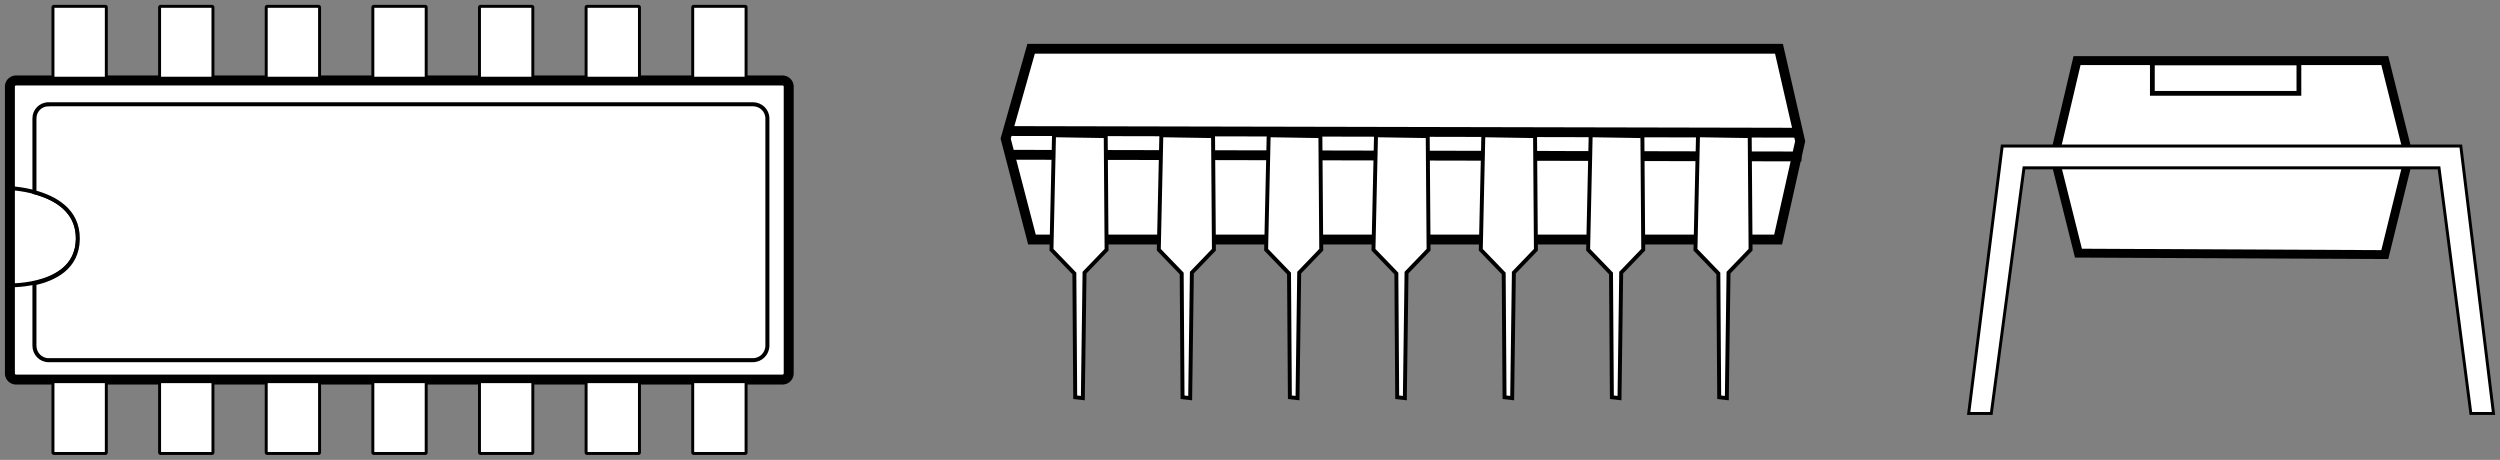
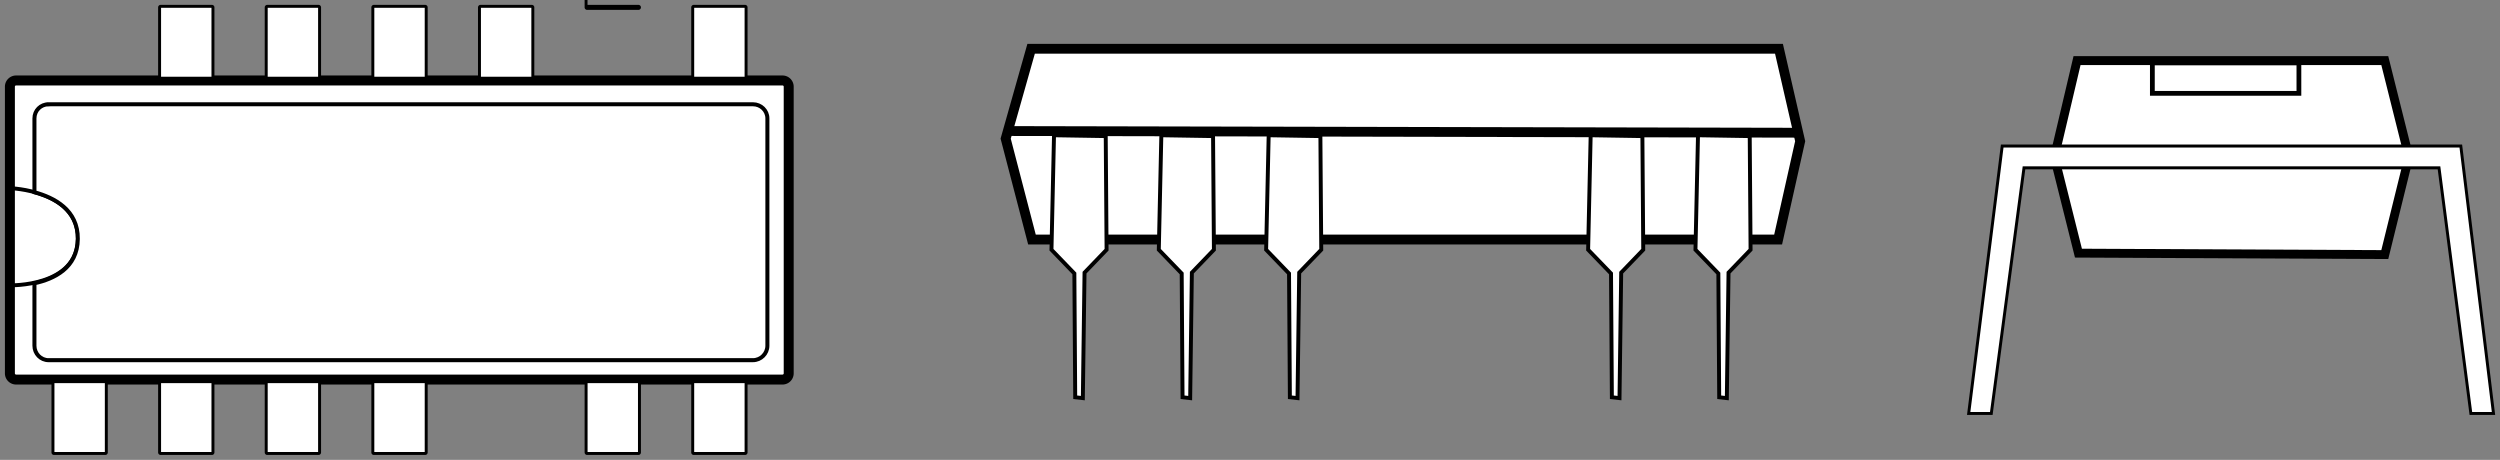
<svg xmlns="http://www.w3.org/2000/svg" viewBox="0 0 254.002 46.724">
  <rect x="0" y="0" width="254.002" height="46.724" fill="#808080" stroke="none" />
  <g transform="translate(-39.844,-132.656)">
    <path d="m41.479,140.832h77.869a.629,.629 0 0,1 .629.629v29.129a.629,.629 0 0,1 -.629.629h-77.869a.629,.629 0 0,1 -.629-.629v-29.129a.629,.629 0 0,1 .629-.629" fill="#fff" stroke="#000" stroke-width="1.013" />
    <path d="m40.848,151.774c0,0 6.966.208 6.911,5.136s-6.911,4.733-6.911,4.733z" fill="none" stroke="#000" stroke-width=".399" />
    <path d="m44.781,143.25c-.805,0-1.438.632-1.438,1.438v7.5c1.995.543 4.439,1.783 4.406,4.75-.033,2.954-2.437,4.07-4.406,4.5v6.344c0,.805.632,1.469 1.438,1.469h71.562c.805,0 1.469-.664 1.469-1.469v-23.094c0-.805-.664-1.438-1.469-1.438h-71.562z" fill="#fff" stroke="#000" stroke-width=".409" />
    <g fill="#fff" stroke="#000">
-       <path d="m45.33,133.301h5.211a.105,.105 0 0,1 .105.105v7.09a.105,.105 0 0,1 -.105.105h-5.211a.105,.105 0 0,1 -.105-.105v-7.09a.105,.105 0 0,1 .105-.105" fill="#fff" stroke="#000" stroke-width=".3" />
      <path d="m110.33,133.301h5.211a.105,.105 0 0,1 .105.105v7.09a.105,.105 0 0,1 -.105.105h-5.211a.105,.105 0 0,1 -.105-.105v-7.09a.105,.105 0 0,1 .105-.105" fill="#fff" stroke="#000" stroke-width=".3" />
      <path d="m56.164,133.301h5.211a.105,.105 0 0,1 .105.105v7.09a.105,.105 0 0,1 -.105.105h-5.211a.105,.105 0 0,1 -.105-.105v-7.09a.105,.105 0 0,1 .105-.105" fill="#fff" stroke="#000" stroke-width=".3" />
      <path d="m66.997,133.301h5.211a.105,.105 0 0,1 .105.105v7.09a.105,.105 0 0,1 -.105.105h-5.211a.105,.105 0 0,1 -.105-.105v-7.09a.105,.105 0 0,1 .105-.105" fill="#fff" stroke="#000" stroke-width=".3" />
      <path d="m77.83,133.301h5.211a.105,.105 0 0,1 .105.105v7.09a.105,.105 0 0,1 -.105.105h-5.211a.105,.105 0 0,1 -.105-.105v-7.09a.105,.105 0 0,1 .105-.105" fill="#fff" stroke="#000" stroke-width=".3" />
      <path d="m88.664,133.301h5.211a.105,.105 0 0,1 .105.105v7.09a.105,.105 0 0,1 -.105.105h-5.211a.105,.105 0 0,1 -.105-.105v-7.09a.105,.105 0 0,1 .105-.105" fill="#fff" stroke="#000" stroke-width=".3" />
-       <path d="m99.497,133.301h5.211a.105,.105 0 0,1 .105.105v7.09a.105,.105 0 0,1 -.105.105h-5.211a.105,.105 0 0,1 -.105-.105v-7.09a.105,.105 0 0,1 .105-.105" fill="#fff" stroke="#000" stroke-width=".3" />
+       <path d="m99.497,133.301h5.211a.105,.105 0 0,1 .105.105a.105,.105 0 0,1 -.105.105h-5.211a.105,.105 0 0,1 -.105-.105v-7.09a.105,.105 0 0,1 .105-.105" fill="#fff" stroke="#000" stroke-width=".3" />
    </g>
    <g fill="#fff" stroke="#000" transform="translate(0,38.13)">
      <path d="m45.33,133.301h5.211a.105,.105 0 0,1 .105.105v7.09a.105,.105 0 0,1 -.105.105h-5.211a.105,.105 0 0,1 -.105-.105v-7.09a.105,.105 0 0,1 .105-.105" fill="#fff" stroke="#000" stroke-width=".3" />
      <path d="m110.33,133.301h5.211a.105,.105 0 0,1 .105.105v7.09a.105,.105 0 0,1 -.105.105h-5.211a.105,.105 0 0,1 -.105-.105v-7.09a.105,.105 0 0,1 .105-.105" fill="#fff" stroke="#000" stroke-width=".3" />
      <path d="m56.164,133.301h5.211a.105,.105 0 0,1 .105.105v7.09a.105,.105 0 0,1 -.105.105h-5.211a.105,.105 0 0,1 -.105-.105v-7.09a.105,.105 0 0,1 .105-.105" fill="#fff" stroke="#000" stroke-width=".3" />
      <path d="m66.997,133.301h5.211a.105,.105 0 0,1 .105.105v7.09a.105,.105 0 0,1 -.105.105h-5.211a.105,.105 0 0,1 -.105-.105v-7.09a.105,.105 0 0,1 .105-.105" fill="#fff" stroke="#000" stroke-width=".3" />
      <path d="m77.83,133.301h5.211a.105,.105 0 0,1 .105.105v7.09a.105,.105 0 0,1 -.105.105h-5.211a.105,.105 0 0,1 -.105-.105v-7.09a.105,.105 0 0,1 .105-.105" fill="#fff" stroke="#000" stroke-width=".3" />
-       <path d="m88.664,133.301h5.211a.105,.105 0 0,1 .105.105v7.09a.105,.105 0 0,1 -.105.105h-5.211a.105,.105 0 0,1 -.105-.105v-7.09a.105,.105 0 0,1 .105-.105" fill="#fff" stroke="#000" stroke-width=".3" />
      <path d="m99.497,133.301h5.211a.105,.105 0 0,1 .105.105v7.09a.105,.105 0 0,1 -.105.105h-5.211a.105,.105 0 0,1 -.105-.105v-7.09a.105,.105 0 0,1 .105-.105" fill="#fff" stroke="#000" stroke-width=".3" />
    </g>
  </g>
  <g transform="translate(61.774,-219.375)">
    <path d="m42.988,224.331h75.983l2.154,9.39-2.24,9.993-75.811-5e-005-2.671-10.252z" fill="#fff" stroke="#000" />
    <path d="m40.576,232.688 80.377.172" stroke="#000" />
-     <path d="m40.878,235.1 80.377.172" stroke="#000" />
    <g fill="#fff" stroke="#000">
      <path d="m45.314,233.118-.258,11.63 2.326,2.412 .086,12.578 .775.086 .172-12.75 2.24-2.326-.086-11.544z" fill="#fff" stroke="#000" stroke-width=".4" />
      <path d="m56.219,233.118-.258,11.63 2.326,2.412 .086,12.578 .775.086 .172-12.75 2.24-2.326-.086-11.544z" fill="#fff" stroke="#000" stroke-width=".4" />
      <path d="m67.124,233.118-.258,11.63 2.326,2.412 .086,12.578 .775.086 .172-12.75 2.24-2.326-.086-11.544z" fill="#fff" stroke="#000" stroke-width=".4" />
-       <path d="m78.029,233.118-.258,11.63 2.326,2.412 .086,12.578 .775.086 .172-12.75 2.24-2.326-.086-11.544z" fill="#fff" stroke="#000" stroke-width=".4" />
-       <path d="m88.934,233.118-.258,11.63 2.326,2.412 .086,12.578 .775.086 .172-12.75 2.24-2.326-.086-11.544z" fill="#fff" stroke="#000" stroke-width=".4" />
      <path d="m99.839,233.118-.258,11.63 2.326,2.412 .086,12.578 .775.086 .172-12.75 2.24-2.326-.086-11.544z" fill="#fff" stroke="#000" stroke-width=".4" />
      <path d="m110.744,233.118-.258,11.63 2.326,2.412 .086,12.578 .775.086 .172-12.75 2.24-2.326-.086-11.544z" fill="#fff" stroke="#000" stroke-width=".4" />
    </g>
  </g>
  <g transform="translate(33.064,-218.037)">
    <path d="m177.964,224.194h31.268l2.45,9.781-2.45,9.927-31.124-.146-2.45-9.781z" fill="#fff" stroke="#000" stroke-width=".902" />
    <path d="m166.955,260.046 3.407-27.173h46.594l3.322,27.173h-2.3l-3.237-24.958h-42.165l-3.322,24.958z" fill="#fff" stroke="#000" stroke-width=".3" />
    <path d="m185.618,224.426h14.889v3.095h-14.889z" fill="none" stroke="#000" stroke-width=".485" />
  </g>
</svg>